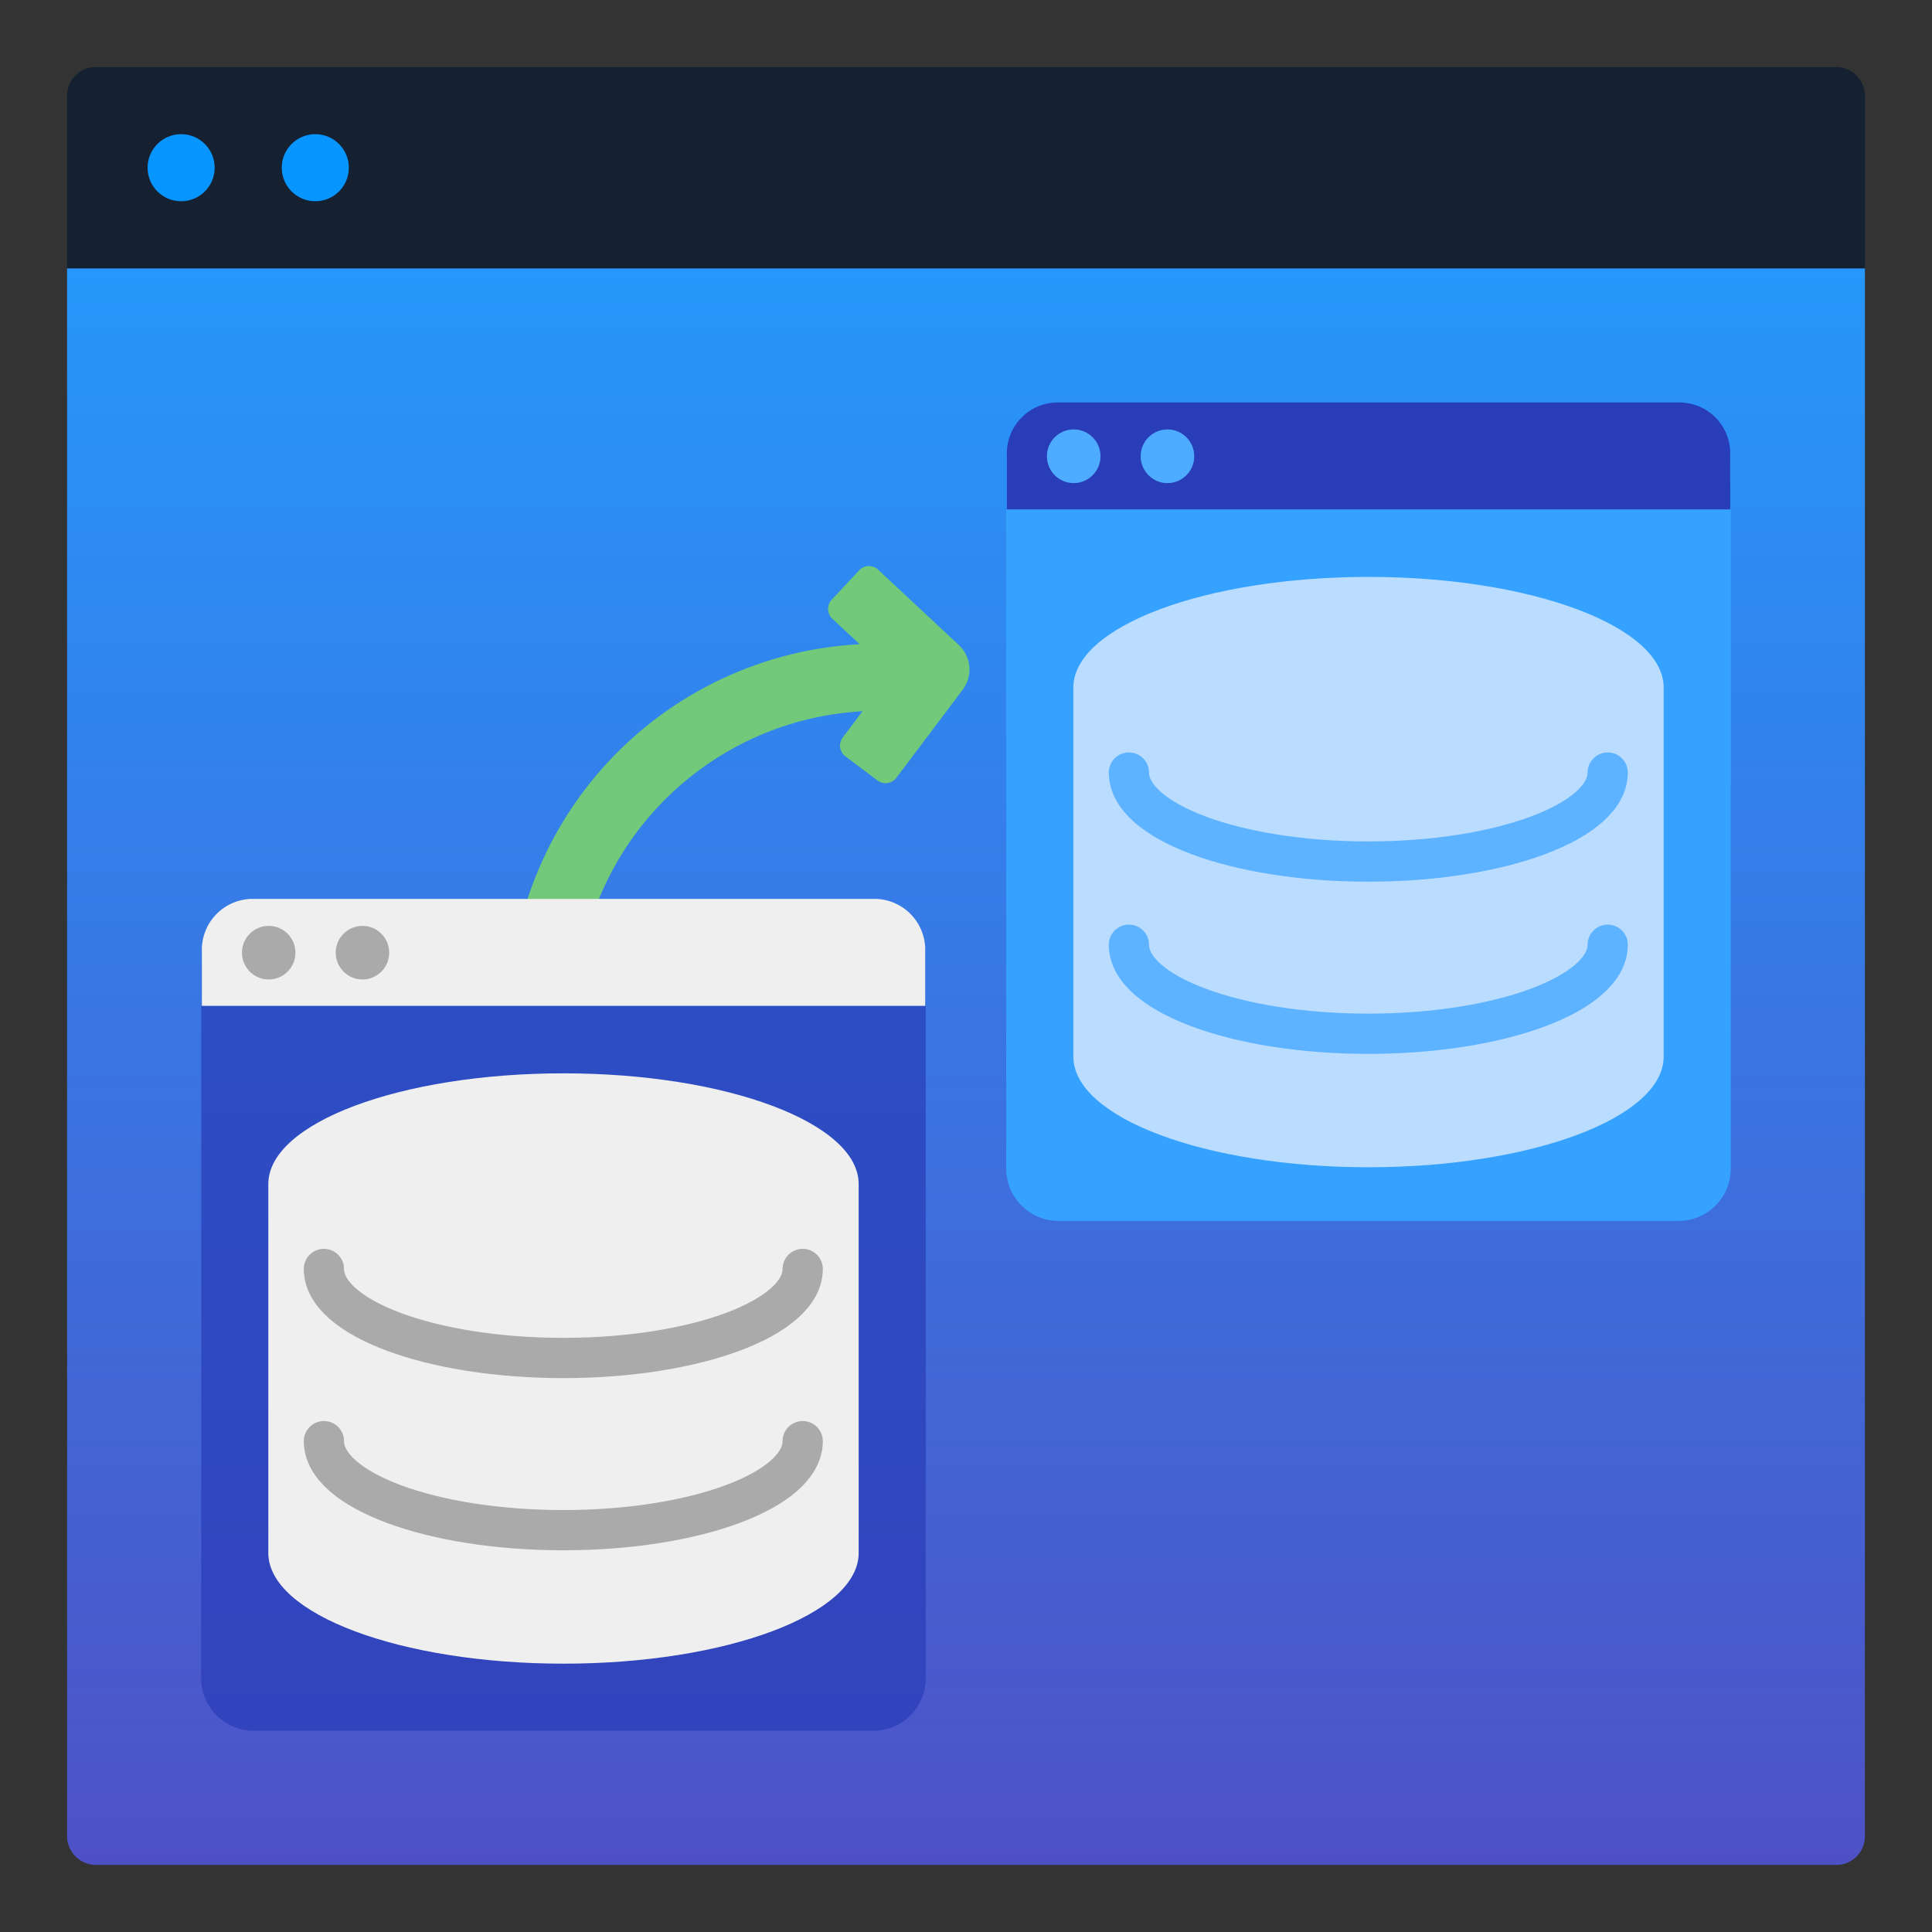
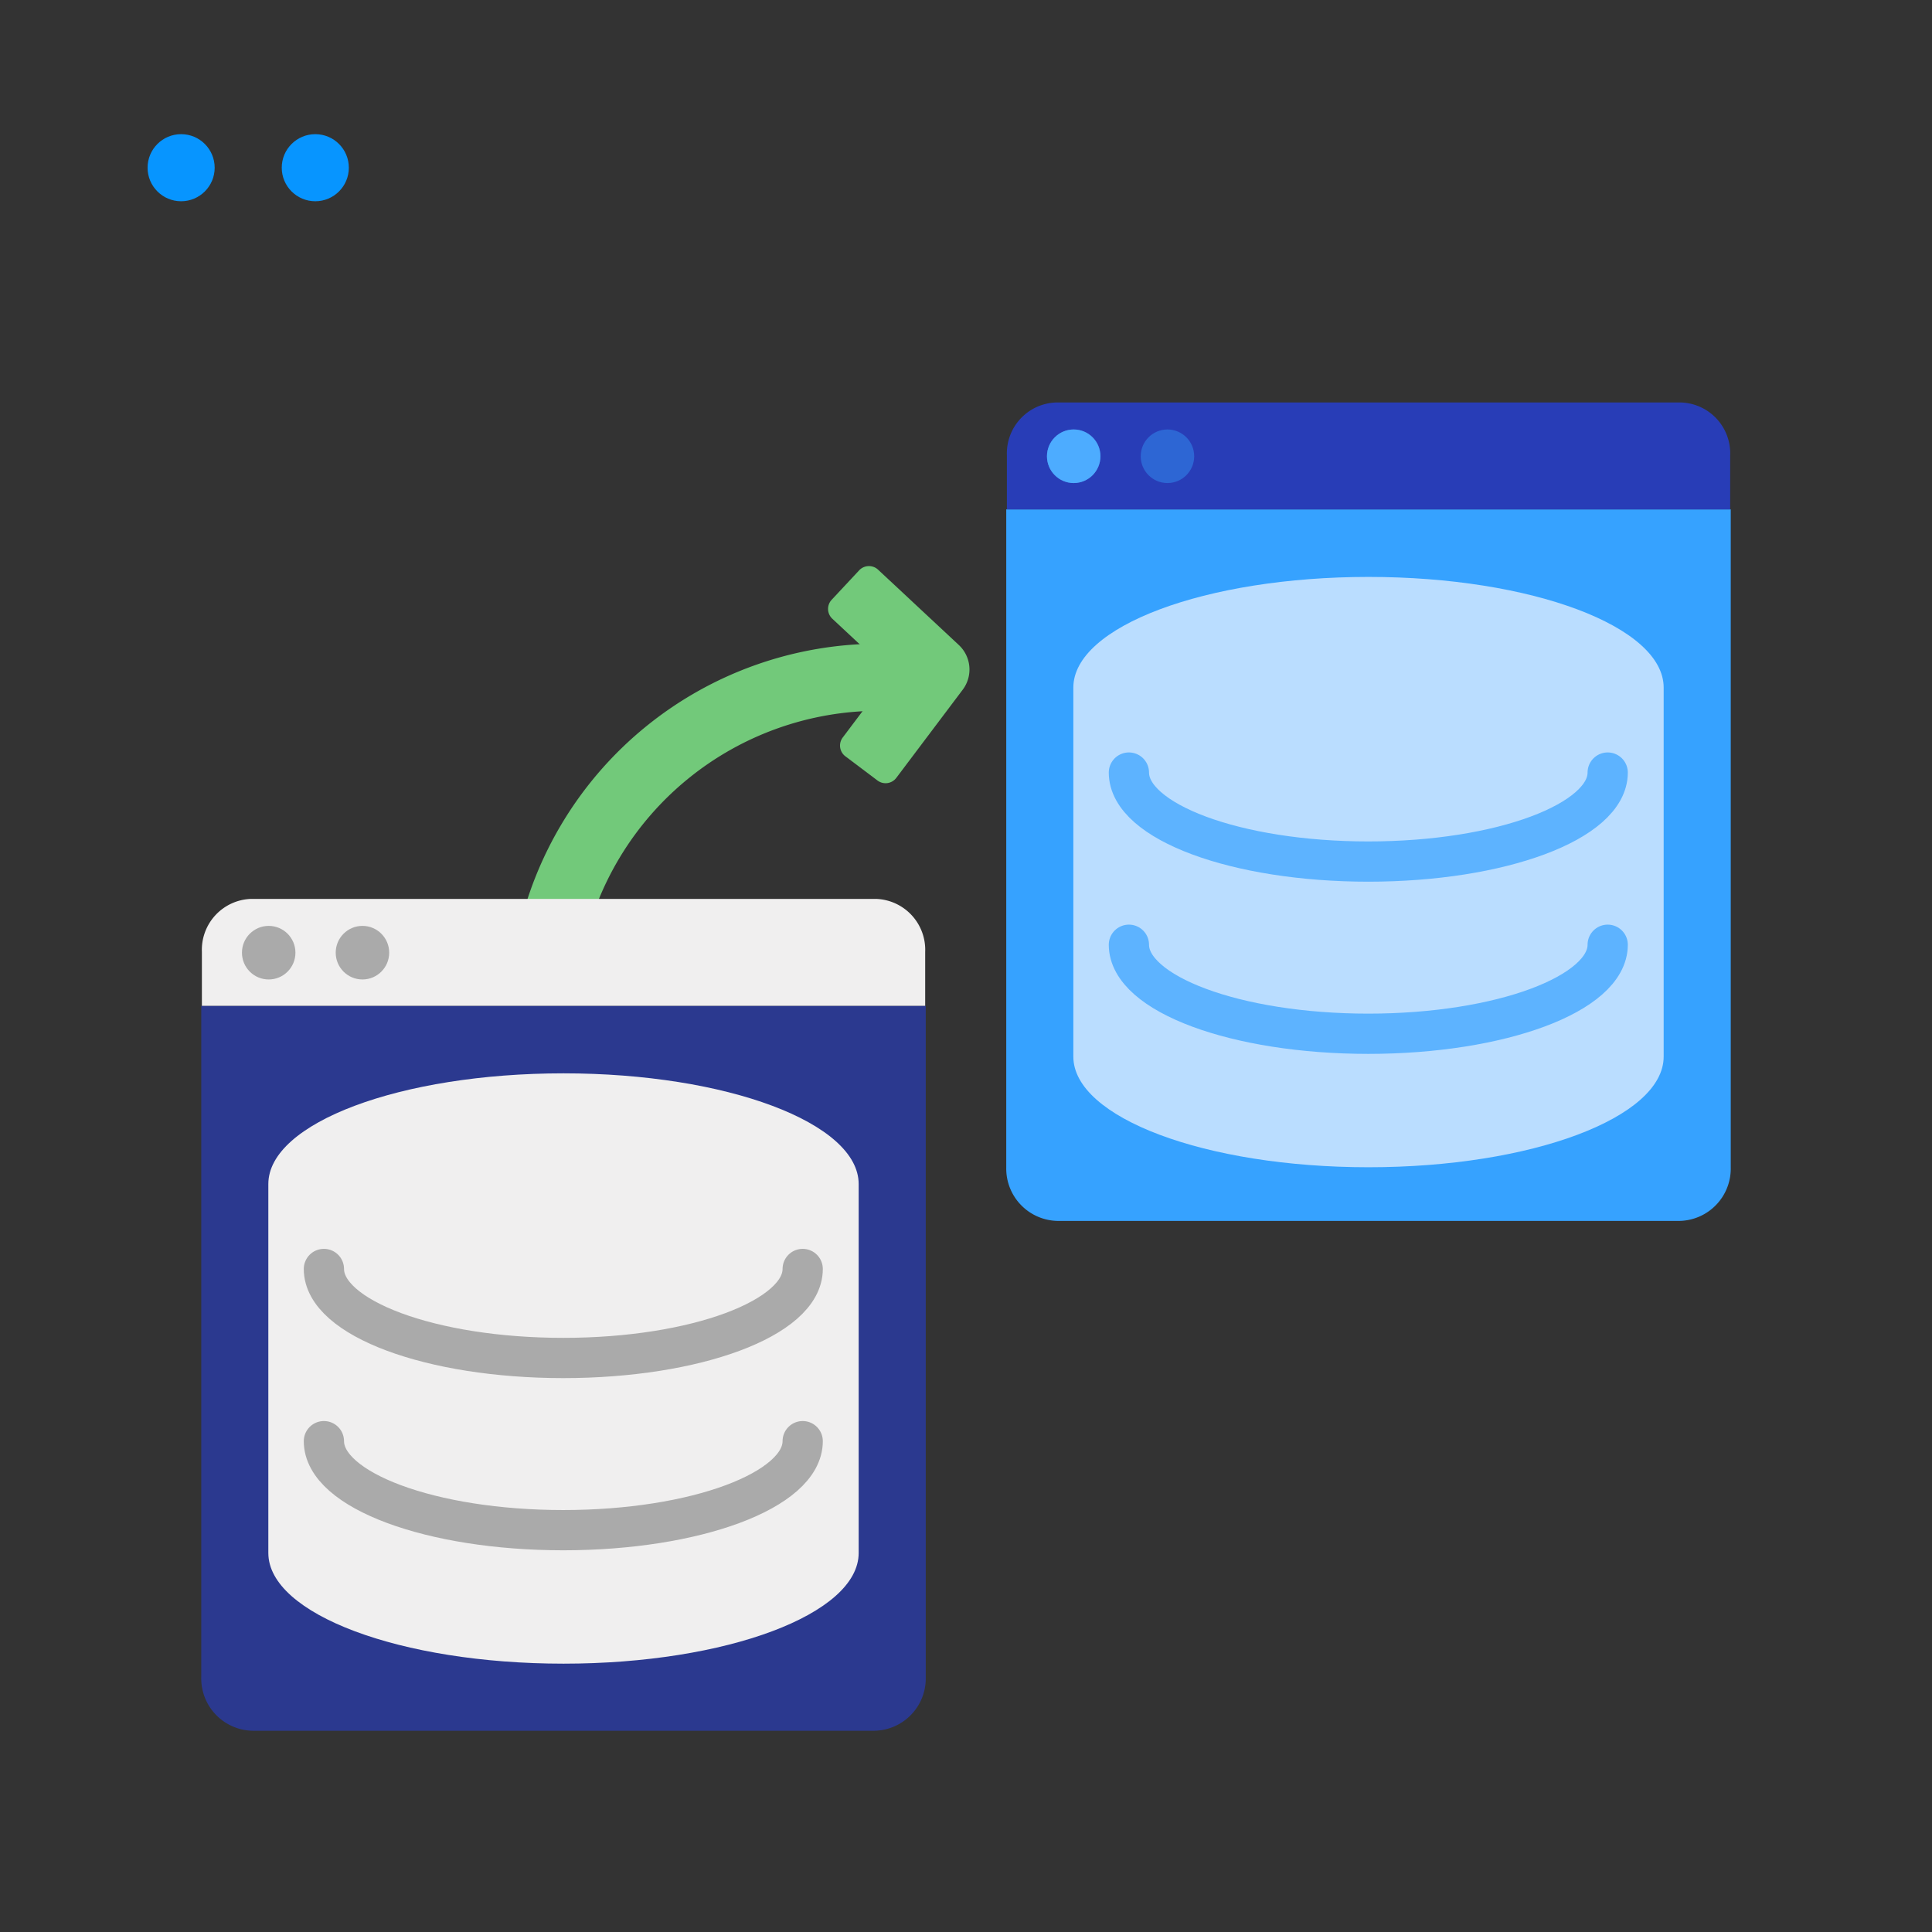
<svg xmlns="http://www.w3.org/2000/svg" viewBox="0 0 144 144">
  <rect x="0" y="0" width="144" height="144" fill="#333333" stroke="none" />
  <linearGradient id="a" x1="72" x2="72" y1="20" y2="139" gradientUnits="userSpaceOnUse">
    <stop offset="0" stop-color="#2697fc" />
    <stop offset="1" stop-color="#4e51c6" />
  </linearGradient>
-   <path fill="url(#a)" d="M139 20v117a2.15 2.15 0 0 1-2 2H7a2.175 2.175 0 0 1-2-2V20" />
-   <path fill="#152031" d="M139 20H5V7a2.15 2.15 0 0 1 2-2h130a2.15 2.15 0 0 1 2 2z" />
  <circle cx="13.5" cy="12.5" r="2.5" fill="#0795ff" />
  <circle cx="23.5" cy="12.5" r="2.5" fill="#0795ff" />
  <path fill="#36a2ff" d="M129 37.967H75v49.07A3.9 3.9 0 0 0 78.826 91h46.348A3.9 3.9 0 0 0 129 87.037z" />
  <path fill="#283db7" d="M128.958 33.942a3.795 3.795 0 0 0-3.63-3.942h-46.65a3.795 3.795 0 0 0-3.63 3.942v4.025h53.91z" />
  <ellipse cx="80.027" cy="34.007" fill="#5db3ff" rx="1.993" ry="1.997" />
-   <ellipse cx="87.015" cy="34.007" fill="#5db3ff" rx="1.993" ry="1.997" />
  <ellipse cx="80.027" cy="34.007" fill="#36a2ff" opacity=".4" rx="1.993" ry="1.997" />
  <ellipse cx="87.015" cy="34.007" fill="#36a2ff" opacity=".4" rx="1.993" ry="1.997" />
  <path fill="#baddff" d="M80 78.75c0 4.556 9.85 8.25 22 8.25s22-3.694 22-8.25v-27.5c0-4.556-9.85-8.25-22-8.25s-22 3.694-22 8.25z" />
  <path fill="none" stroke="#5db3ff" stroke-linecap="round" stroke-miterlimit="10" stroke-width="3" d="M119.828 57.582c0 3.664-7.988 6.634-17.843 6.634s-17.843-2.97-17.843-6.634m35.686 12.834c0 3.663-7.988 6.634-17.843 6.634s-17.843-2.97-17.843-6.634" />
  <path fill="#72c97a" d="m65.405 58.175-2.396-1.805a1 1 0 0 1-.197-1.4l3.596-4.775-4.37-4.077a1 1 0 0 1-.05-1.414l2.047-2.193a1 1 0 0 1 1.413-.05l6.016 5.613a2.5 2.5 0 0 1 .291 3.332l-4.95 6.572a1 1 0 0 1-1.4.197" />
  <path fill="none" stroke="#72c97a" stroke-linecap="round" stroke-miterlimit="10" stroke-width="5" d="M65.533 50.478a25.074 25.074 0 0 0-24.557 20.014" />
  <path fill="#283db7" d="M15 74.967v50.07A3.9 3.9 0 0 0 18.826 129h46.348A3.9 3.9 0 0 0 69 125.037v-50.07z" opacity=".7" />
  <path fill="#f0efef" d="M68.958 70.942A3.795 3.795 0 0 0 65.328 67h-46.65a3.795 3.795 0 0 0-3.63 3.942v4.025h53.91z" />
  <ellipse cx="20.027" cy="71.007" fill="#aaa" rx="1.993" ry="1.997" />
  <ellipse cx="27.015" cy="71.007" fill="#aaa" rx="1.993" ry="1.997" />
  <path fill="#f0efef" d="M20 115.75c0 4.556 9.85 8.25 22 8.25s22-3.694 22-8.25v-27.5C64 83.694 54.15 80 42 80s-22 3.694-22 8.25z" />
  <path fill="none" stroke="#aaa" stroke-linecap="round" stroke-miterlimit="10" stroke-width="3" d="M59.828 94.582c0 3.664-7.988 6.634-17.843 6.634s-17.843-2.97-17.843-6.634m35.686 12.834c0 3.663-7.988 6.634-17.843 6.634s-17.843-2.97-17.843-6.634" />
</svg>